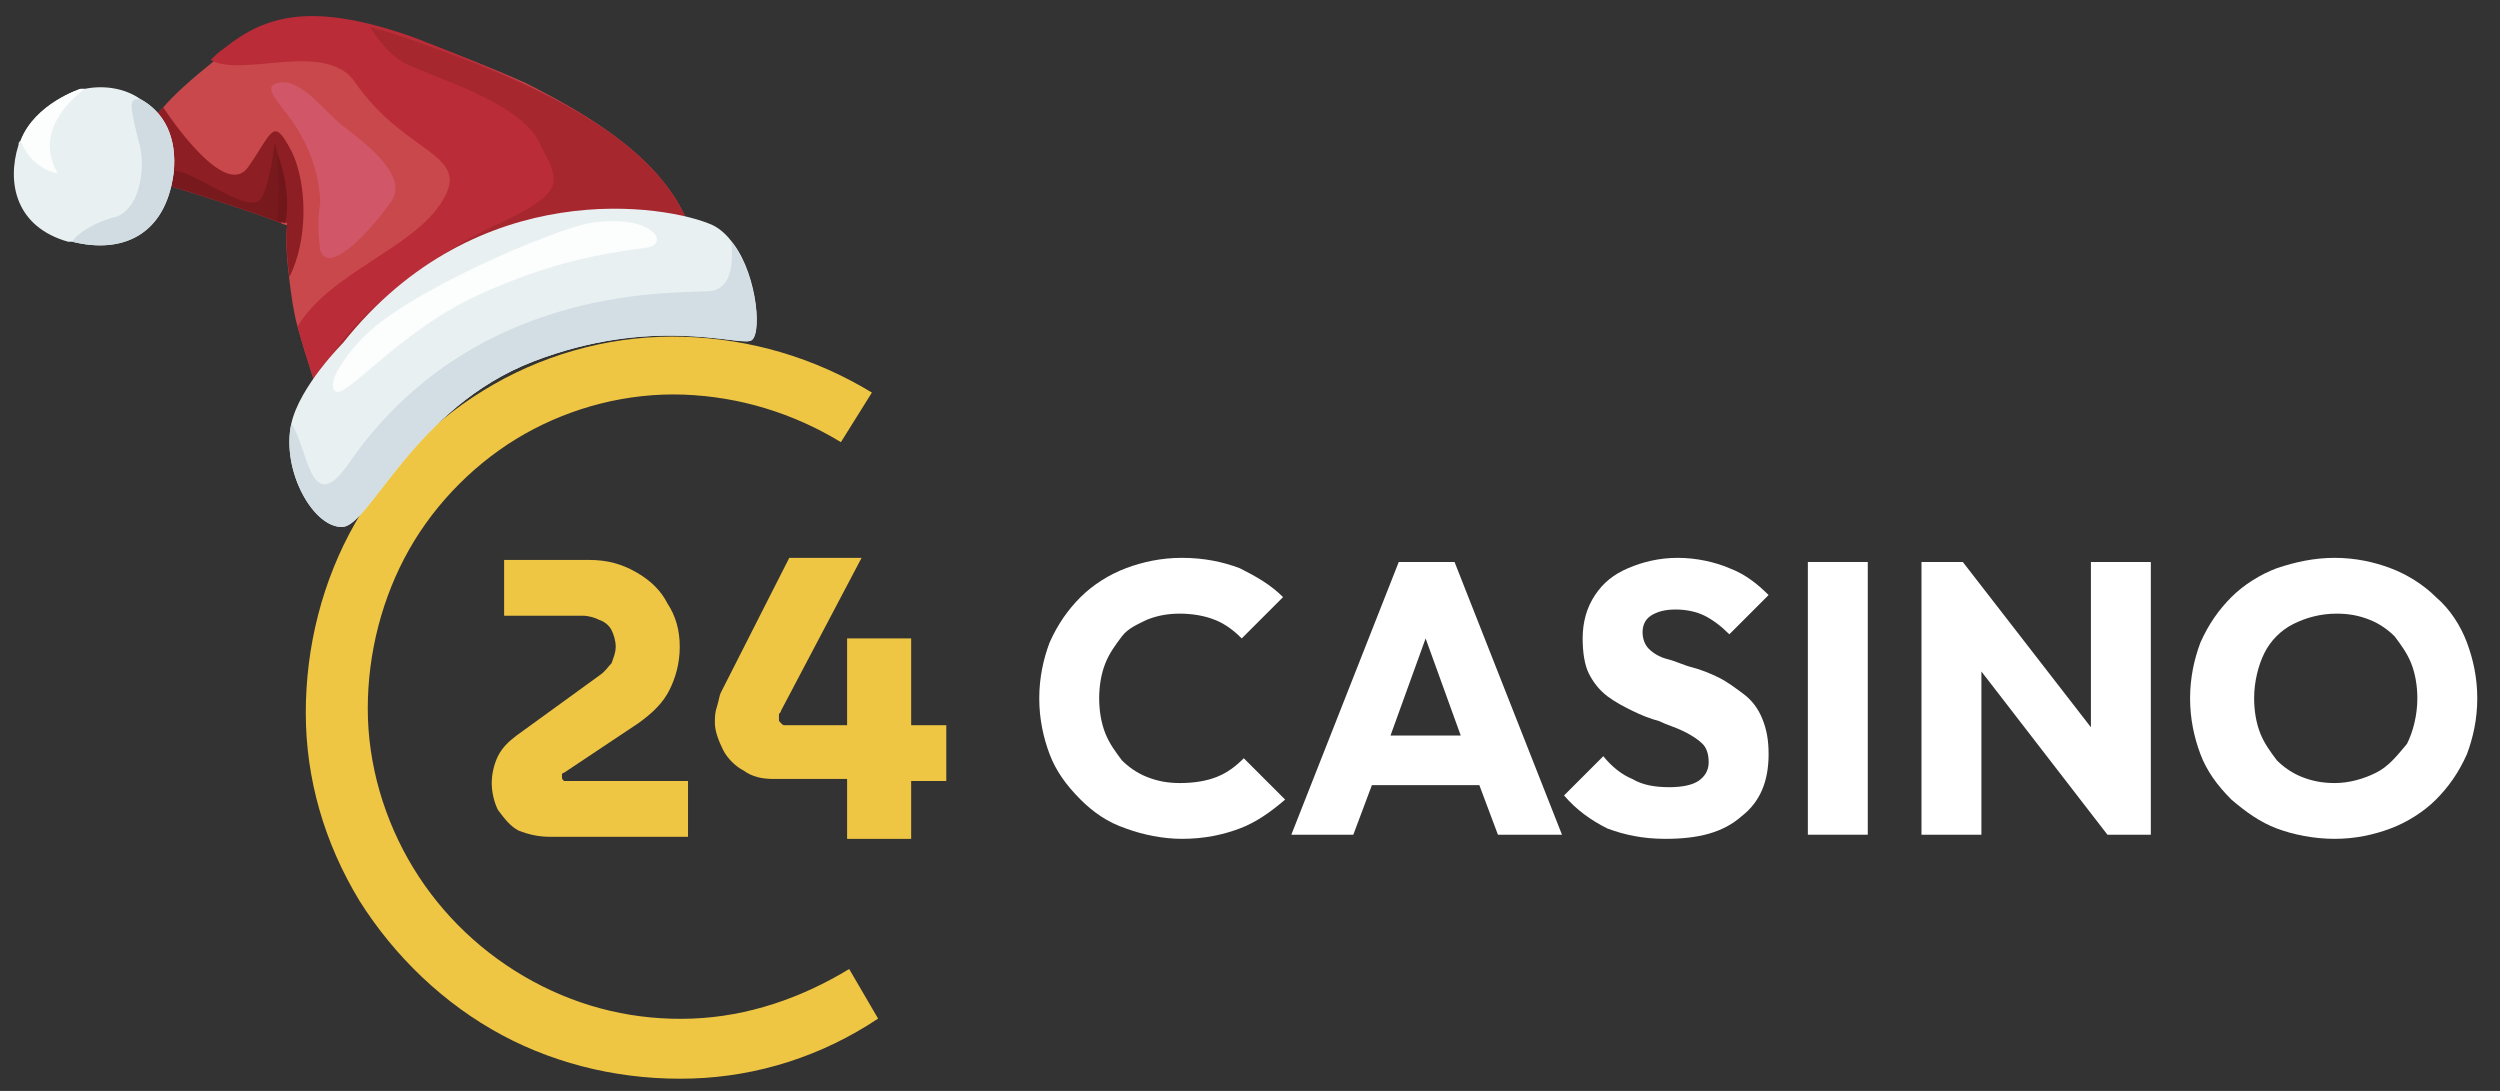
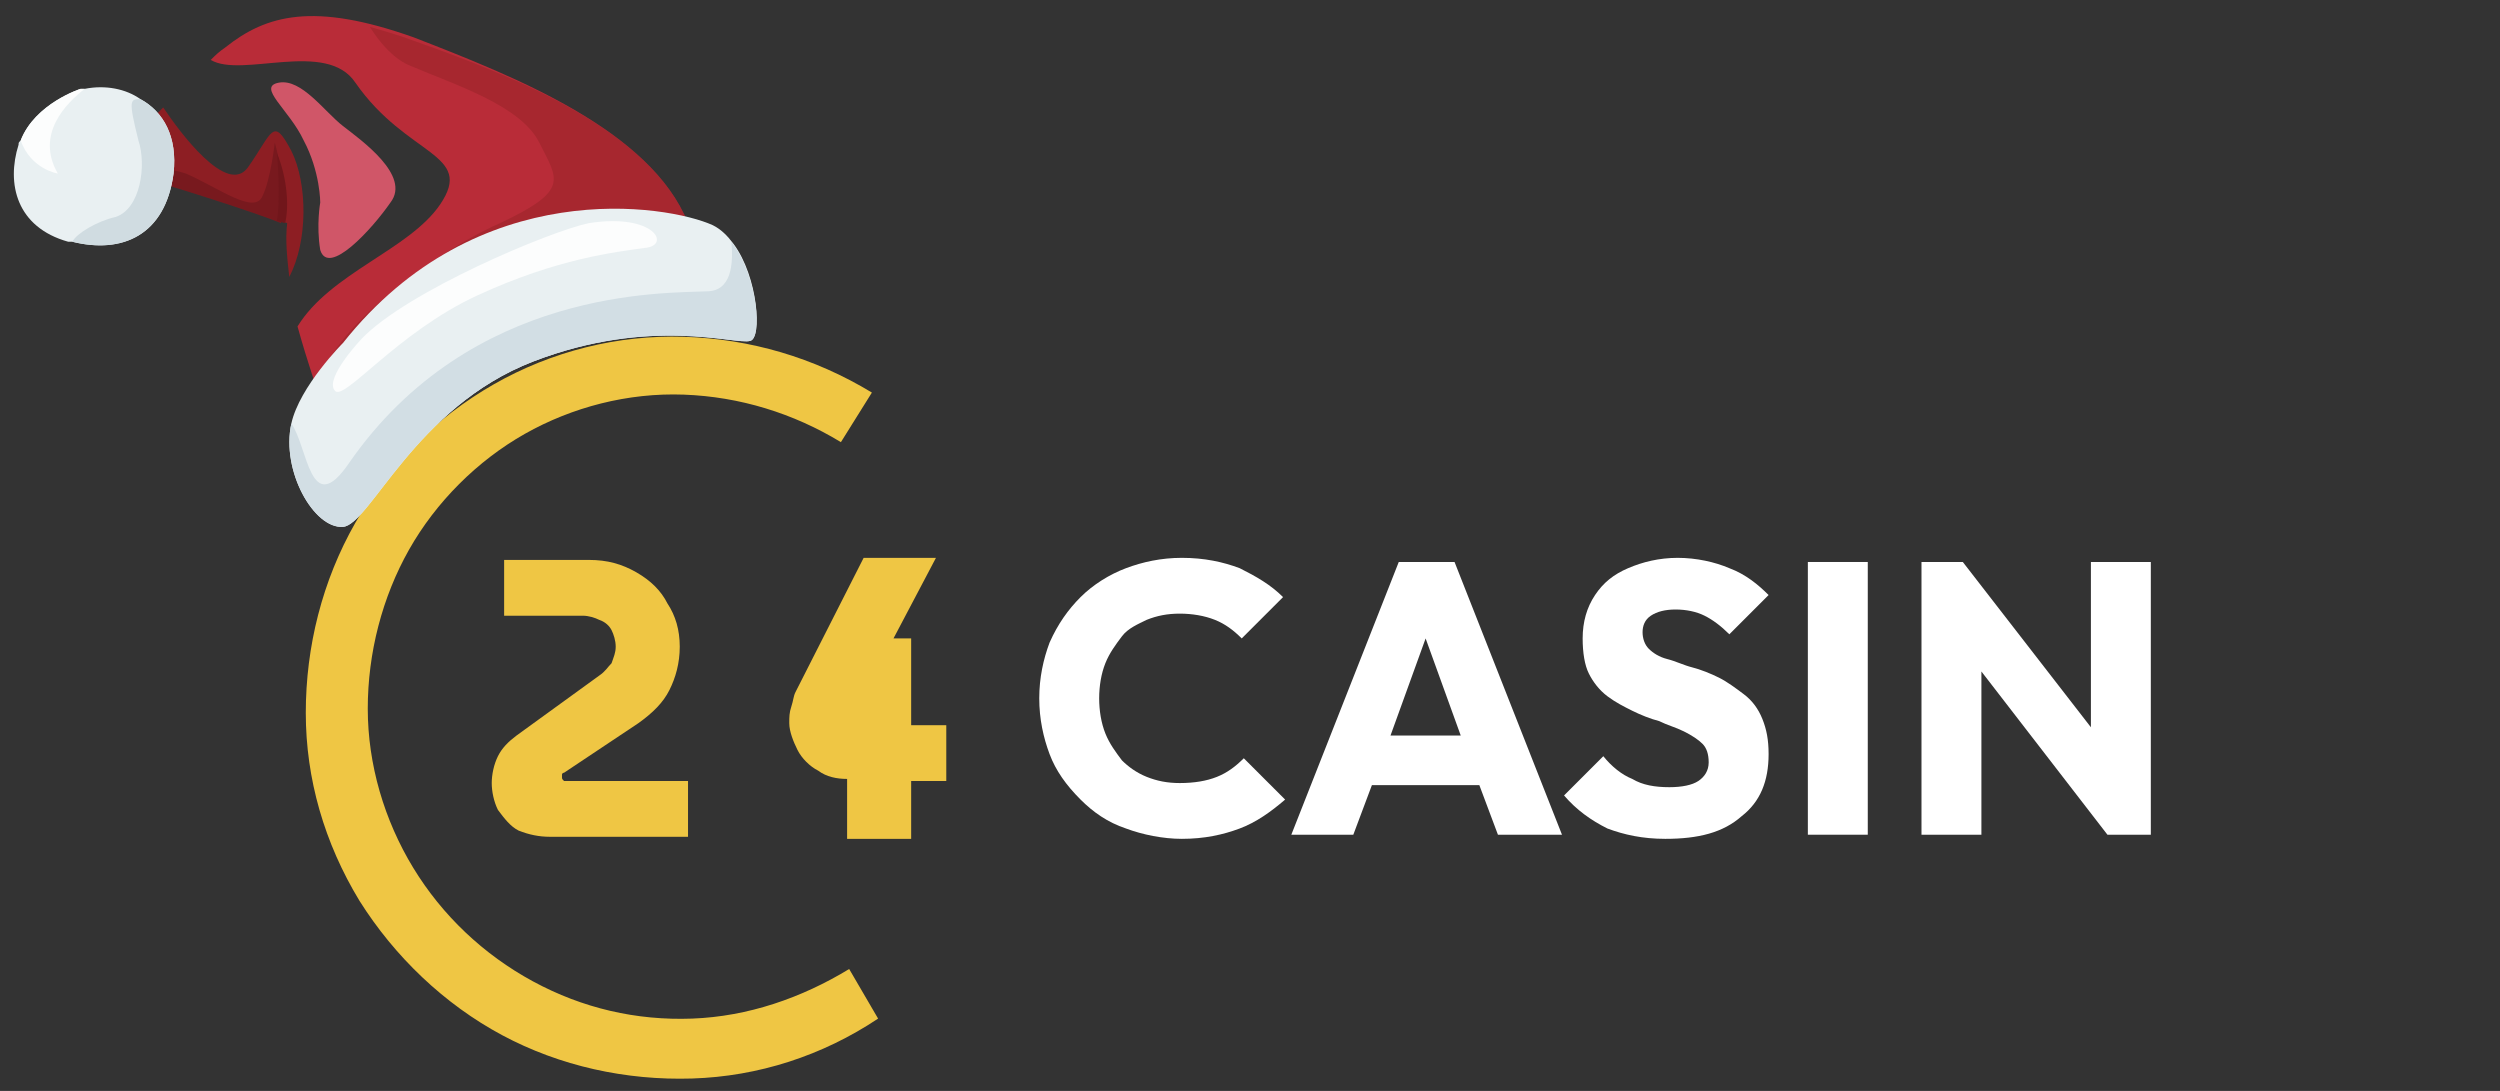
<svg xmlns="http://www.w3.org/2000/svg" version="1.1" id="Layer_1" x="0px" y="0px" viewBox="0 0 121 52.8" style="enable-background:new 0 0 121 52.8;" xml:space="preserve">
  <rect x="0" y="0" width="121" height="52.8" fill="#333333" stroke="none" />
  <style type="text/css">
	.st0{fill-rule:evenodd;clip-rule:evenodd;fill:#FFFFFF;}
	.st1{fill:#FFFFFF;}
	.st2{fill:#EFC644;}
	.st3{fill:#C8484B;}
	.st4{fill:#8D1E23;}
	.st5{fill:#78191E;}
	.st6{fill:#71161B;}
	.st7{fill:#B92C38;}
	.st8{opacity:0.46;fill:#932125;}
	.st9{fill:#E9F0F2;}
	.st10{fill:#D0DCE1;}
	.st11{fill:#FCFDFD;}
	.st12{fill:#D05668;}
	.st13{fill:#D2DEE4;}
</style>
-   <path class="st0" d="M110.2,40.1c0.8,0.3,1.8,0.5,2.8,0.5c1,0,1.9-0.2,2.7-0.5c0.8-0.3,1.6-0.8,2.2-1.4c0.6-0.6,1.1-1.3,1.5-2.2  c0.3-0.8,0.5-1.7,0.5-2.7c0-1-0.2-1.9-0.5-2.7c-0.3-0.8-0.8-1.6-1.5-2.2c-0.6-0.6-1.4-1.1-2.2-1.4c-0.8-0.3-1.7-0.5-2.7-0.5  c-1,0-1.9,0.2-2.8,0.5c-0.8,0.3-1.6,0.8-2.2,1.4c-0.6,0.6-1.1,1.3-1.5,2.2c-0.3,0.8-0.5,1.7-0.5,2.7c0,1,0.2,1.9,0.5,2.7  c0.3,0.8,0.8,1.5,1.5,2.2C108.7,39.3,109.4,39.8,110.2,40.1z M115,37.4c-0.6,0.3-1.3,0.5-2,0.5c-0.6,0-1.1-0.1-1.6-0.3  c-0.5-0.2-0.9-0.5-1.2-0.8c-0.3-0.4-0.6-0.8-0.8-1.3c-0.2-0.5-0.3-1.1-0.3-1.7c0-0.8,0.2-1.6,0.5-2.2c0.3-0.6,0.8-1.1,1.4-1.4  c0.6-0.3,1.3-0.5,2.1-0.5c0.6,0,1.1,0.1,1.6,0.3c0.5,0.2,0.9,0.5,1.2,0.8c0.3,0.4,0.6,0.8,0.8,1.3c0.2,0.5,0.3,1.1,0.3,1.7  c0,0.8-0.2,1.6-0.5,2.2C116,36.6,115.6,37.1,115,37.4z" />
  <path class="st1" d="M54.5,40.1c0.8,0.3,1.8,0.5,2.7,0.5c1.1,0,2-0.2,2.8-0.5c0.8-0.3,1.5-0.8,2.2-1.4l-2-2  c-0.4,0.4-0.8,0.7-1.3,0.9c-0.5,0.2-1.1,0.3-1.8,0.3c-0.6,0-1.1-0.1-1.6-0.3c-0.5-0.2-0.9-0.5-1.2-0.8c-0.3-0.4-0.6-0.8-0.8-1.3  c-0.2-0.5-0.3-1.1-0.3-1.7c0-0.6,0.1-1.2,0.3-1.7c0.2-0.5,0.5-0.9,0.8-1.3c0.3-0.4,0.8-0.6,1.2-0.8c0.5-0.2,1-0.3,1.6-0.3  c0.6,0,1.2,0.1,1.7,0.3c0.5,0.2,0.9,0.5,1.3,0.9l2-2c-0.6-0.6-1.3-1-2.1-1.4c-0.8-0.3-1.7-0.5-2.8-0.5c-1,0-1.9,0.2-2.7,0.5  c-0.8,0.3-1.6,0.8-2.2,1.4c-0.6,0.6-1.1,1.3-1.5,2.2c-0.3,0.8-0.5,1.7-0.5,2.7c0,1,0.2,1.9,0.5,2.7c0.3,0.8,0.8,1.5,1.5,2.2  C52.9,39.3,53.6,39.8,54.5,40.1z" />
  <path class="st0" d="M67.7,27.2l-5.2,13.2h3l0.9-2.4h5.2l0.9,2.4h3.1l-5.2-13.2H67.7z M70.7,35.6L69,30.9l-1.7,4.7H70.7z" />
  <path class="st1" d="M80.6,40.6c-1.1,0-2-0.2-2.8-0.5c-0.8-0.4-1.5-0.9-2.1-1.6l1.9-1.9c0.4,0.5,0.9,0.9,1.4,1.1  c0.5,0.3,1.1,0.4,1.8,0.4c0.6,0,1.1-0.1,1.4-0.3c0.3-0.2,0.5-0.5,0.5-0.9c0-0.4-0.1-0.7-0.3-0.9c-0.2-0.2-0.5-0.4-0.9-0.6  c-0.4-0.2-0.8-0.3-1.2-0.5c-0.4-0.1-0.9-0.3-1.3-0.5c-0.4-0.2-0.8-0.4-1.2-0.7c-0.4-0.3-0.7-0.7-0.9-1.1c-0.2-0.4-0.3-1-0.3-1.7  c0-0.8,0.2-1.5,0.6-2.1c0.4-0.6,0.9-1,1.6-1.3c0.7-0.3,1.5-0.5,2.4-0.5c0.9,0,1.8,0.2,2.5,0.5c0.8,0.3,1.4,0.8,1.9,1.3l-1.9,1.9  c-0.4-0.4-0.8-0.7-1.2-0.9c-0.4-0.2-0.9-0.3-1.4-0.3c-0.5,0-0.9,0.1-1.2,0.3c-0.3,0.2-0.4,0.5-0.4,0.8c0,0.3,0.1,0.6,0.3,0.8  c0.2,0.2,0.5,0.4,0.9,0.5c0.4,0.1,0.8,0.3,1.2,0.4c0.4,0.1,0.9,0.3,1.3,0.5c0.4,0.2,0.8,0.5,1.2,0.8c0.4,0.3,0.7,0.7,0.9,1.2  c0.2,0.5,0.3,1,0.3,1.7c0,1.3-0.4,2.3-1.3,3C83.4,40.3,82.2,40.6,80.6,40.6z" />
  <path class="st1" d="M87.5,27.2v13.2h2.9V27.2H87.5z" />
  <path class="st1" d="M93,40.4V27.2h2l6.2,8v-8h2.9v13.2H102l-6.1-7.9v7.9H93z" />
  <path class="st2" d="M42.5,49.3c-2.7,1.8-5.8,2.8-9,2.9c-3.2,0.1-6.4-0.6-9.2-2.1c-2.8-1.5-5.2-3.8-6.9-6.5  c-1.7-2.8-2.6-5.9-2.6-9.1s0.8-6.4,2.4-9.2c1.6-2.8,3.9-5.1,6.7-6.7c2.8-1.6,6-2.4,9.2-2.3c3.2,0.1,6.3,1,9.1,2.7l-1.5,2.4  c-2.3-1.4-4.9-2.2-7.6-2.3c-2.7-0.1-5.4,0.6-7.7,1.9c-2.3,1.3-4.3,3.3-5.6,5.6c-1.3,2.3-2,5-2,7.7c0,2.7,0.8,5.4,2.2,7.7  c1.4,2.3,3.4,4.2,5.8,5.5c2.4,1.3,5,1.9,7.7,1.8c2.7-0.1,5.3-1,7.6-2.4L42.5,49.3z" />
  <path class="st2" d="M26.6,40.5c-0.5,0-1-0.1-1.5-0.3c-0.4-0.2-0.7-0.6-1-1c-0.2-0.4-0.3-0.9-0.3-1.3c0-0.4,0.1-0.9,0.3-1.3  c0.2-0.4,0.5-0.7,0.9-1l4-2.9c0.3-0.2,0.4-0.4,0.6-0.6c0.1-0.3,0.2-0.5,0.2-0.8c0-0.3-0.1-0.6-0.2-0.8c-0.1-0.2-0.3-0.4-0.6-0.5  c-0.2-0.1-0.5-0.2-0.8-0.2h-3.8v-2.7h4.1c0.9,0,1.6,0.2,2.3,0.6c0.7,0.4,1.2,0.9,1.5,1.5c0.4,0.6,0.6,1.3,0.6,2.1  c0,0.8-0.2,1.5-0.5,2.1c-0.3,0.6-0.8,1.1-1.5,1.6l-3.6,2.4c0,0-0.1,0-0.1,0.1c0,0,0,0.1,0,0.1c0,0.1,0,0.1,0.1,0.2  c0.1,0,0.1,0,0.2,0h5.8v2.7H26.6z" />
-   <path class="st2" d="M41,40.5v-2.8h-3.6c-0.5,0-1-0.1-1.4-0.4c-0.4-0.2-0.8-0.6-1-1c-0.2-0.4-0.4-0.9-0.4-1.3c0-0.3,0-0.5,0.1-0.8  c0.1-0.3,0.1-0.5,0.2-0.7l3.3-6.5h3.5l-3.9,7.4c0,0.1-0.1,0.1-0.1,0.2s0,0.1,0,0.2c0,0.1,0,0.1,0.1,0.2c0.1,0.1,0.1,0.1,0.2,0.1H41  v-4.2h3.1v4.2h1.7v2.7h-1.7v2.8H41z" />
+   <path class="st2" d="M41,40.5v-2.8c-0.5,0-1-0.1-1.4-0.4c-0.4-0.2-0.8-0.6-1-1c-0.2-0.4-0.4-0.9-0.4-1.3c0-0.3,0-0.5,0.1-0.8  c0.1-0.3,0.1-0.5,0.2-0.7l3.3-6.5h3.5l-3.9,7.4c0,0.1-0.1,0.1-0.1,0.2s0,0.1,0,0.2c0,0.1,0,0.1,0.1,0.2c0.1,0.1,0.1,0.1,0.2,0.1H41  v-4.2h3.1v4.2h1.7v2.7h-1.7v2.8H41z" />
  <g>
-     <path class="st3" d="M33.3,10.8c0,0-5.7-0.8-11.6,2.6c-2.1,1.2-4.3,3-6.3,5.6c0,0-0.5-1.4-1-3.2c-0.2-0.7-0.3-1.5-0.4-2.3   c-0.1-0.9-0.2-1.8-0.1-2.6c0,0-0.1,0-0.3-0.1C12.4,10.3,8.3,9,7.5,8.8c-0.2,0-0.4-0.2-0.4-0.4C6.8,7.6,7.1,6,7.1,6s0.3-0.3,0.8-0.8   C8.4,4.6,9.3,3.8,10.3,3c0.2-0.2,0.4-0.4,0.7-0.6c1.7-1.4,3.5-2,6.9-1.2c0.7,0.2,1.4,0.4,2.2,0.7c1.7,0.6,3.5,1.3,5.3,2.1   C28.8,5.7,32.1,7.8,33.3,10.8z" />
    <path class="st4" d="M14,13.4c-0.1-0.9-0.2-1.8-0.1-2.6c0,0-5.4-1.9-6.4-2C6.6,8.6,7.1,6,7.1,6s0.3-0.3,0.8-0.8   c0.8,1.2,3.1,4.3,4.1,2.9c1.2-1.7,1.2-2.5,2.1-0.8C14.9,8.9,14.9,11.7,14,13.4z" />
    <path class="st5" d="M13.3,6.9c0,0,0.6,2,0.3,3.9C12.4,10.3,8.3,9,7.5,8.8c-0.2,0-0.4-0.2-0.4-0.4c0.4-0.2,1-0.3,1.9,0   c1.6,0.7,3.3,2,3.7,1.1C13.1,8.7,13.3,6.9,13.3,6.9z" />
    <path class="st6" d="M13.4,10.7c0.2-1.2,0-3.3,0-3.3c0.5,1.2,0.6,2.6,0.4,3.4L13.4,10.7z" />
    <path class="st7" d="M33.3,10.8c0,0-10.6-1.5-17.9,8.2c0,0-0.5-1.4-1-3.2c1.6-2.6,5.4-3.7,6.9-5.9c1.7-2.5-1.6-2.3-4.1-5.9   c-1.4-2.1-5.5-0.2-7-1.1c0.2-0.2,0.4-0.4,0.7-0.6c2-1.6,4.3-2.2,9.1-0.5C24.9,3.7,31.5,6.3,33.3,10.8z" />
    <path class="st8" d="M33.3,10.8c0,0-10.6-1.5-17.9,8.2c0-2.6,5.4-6.7,8.8-8.2c3.4-1.6,2.8-2.1,1.9-3.9c-0.9-1.8-4.1-2.8-6.2-3.7   c-0.8-0.3-1.5-1.1-2-1.9c0.7,0.2,1.4,0.4,2.2,0.7C24.9,3.7,31.5,6.3,33.3,10.8z" />
    <g>
      <path class="st9" d="M8.4,8.4c-0.4,3-2.5,3.9-4.9,3.3c-0.1,0-0.1,0-0.2,0C0.8,11,0.3,8.9,0.9,7c0-0.1,0-0.1,0.1-0.2    C1.7,5,3.9,4.3,3.9,4.3c0.1,0,0.1,0,0.2,0c1-0.2,2,0,2.7,0.5C7.9,5.4,8.6,6.6,8.4,8.4z" />
      <path class="st10" d="M8.4,8.4c-0.4,3-2.5,3.9-4.9,3.3c0.2-0.4,1.2-1,2.1-1.2C6.8,10.1,7.1,8,6.7,6.8c-0.5-2-0.4-2,0.1-2    C7.9,5.4,8.6,6.6,8.4,8.4z" />
      <path class="st11" d="M2.8,8.4c0,0-1.3-0.2-1.8-1.6C1.7,5,3.9,4.3,3.9,4.3c0.1,0,0.1,0,0.2,0C3.2,5,1.7,6.5,2.8,8.4z" />
    </g>
    <path class="st12" d="M15.5,9.8c0,0,0-1.5-0.8-3C14,5.3,12.4,4.2,13.5,4c1.1-0.2,2.2,1.4,3.1,2.1c0.9,0.7,3.3,2.4,2.3,3.7   c-0.9,1.3-3,3.6-3.4,2.3C15.3,10.9,15.5,9.8,15.5,9.8z" />
    <path class="st9" d="M36.3,16.5c-0.7,0.2-4.8-1.2-10.5,1c-5.7,2.2-7.9,7.9-9.2,8c-1.4,0.1-3-2.7-2.5-5c0.4-1.8,2.5-3.9,2.5-3.9   c6.5-8.2,15.7-6.7,17.9-5.7c0.4,0.2,0.7,0.5,1,0.9C36.7,13.4,36.9,16.4,36.3,16.5z" />
    <path class="st13" d="M36.3,16.5c-0.7,0.2-4.8-1.2-10.5,1c-5.7,2.2-7.9,7.9-9.2,8c-1.4,0.1-3-2.7-2.5-5c0.8,1.1,0.9,4.7,2.8,1.9   c5.9-8.5,15.3-8.2,17.3-8.3c1.2,0,1.3-1.3,1.2-2.4C36.7,13.4,36.9,16.4,36.3,16.5z" />
    <path class="st11" d="M17.5,16.4c0,0-1.8,1.9-1.3,2.5c0.4,0.6,3-2.8,6.9-4.6c3.9-1.8,6.7-2.1,8.1-2.3c1.3-0.1,0.5-1.7-2.7-1.2   C26.6,11.2,19.7,14.1,17.5,16.4z" />
  </g>
</svg>